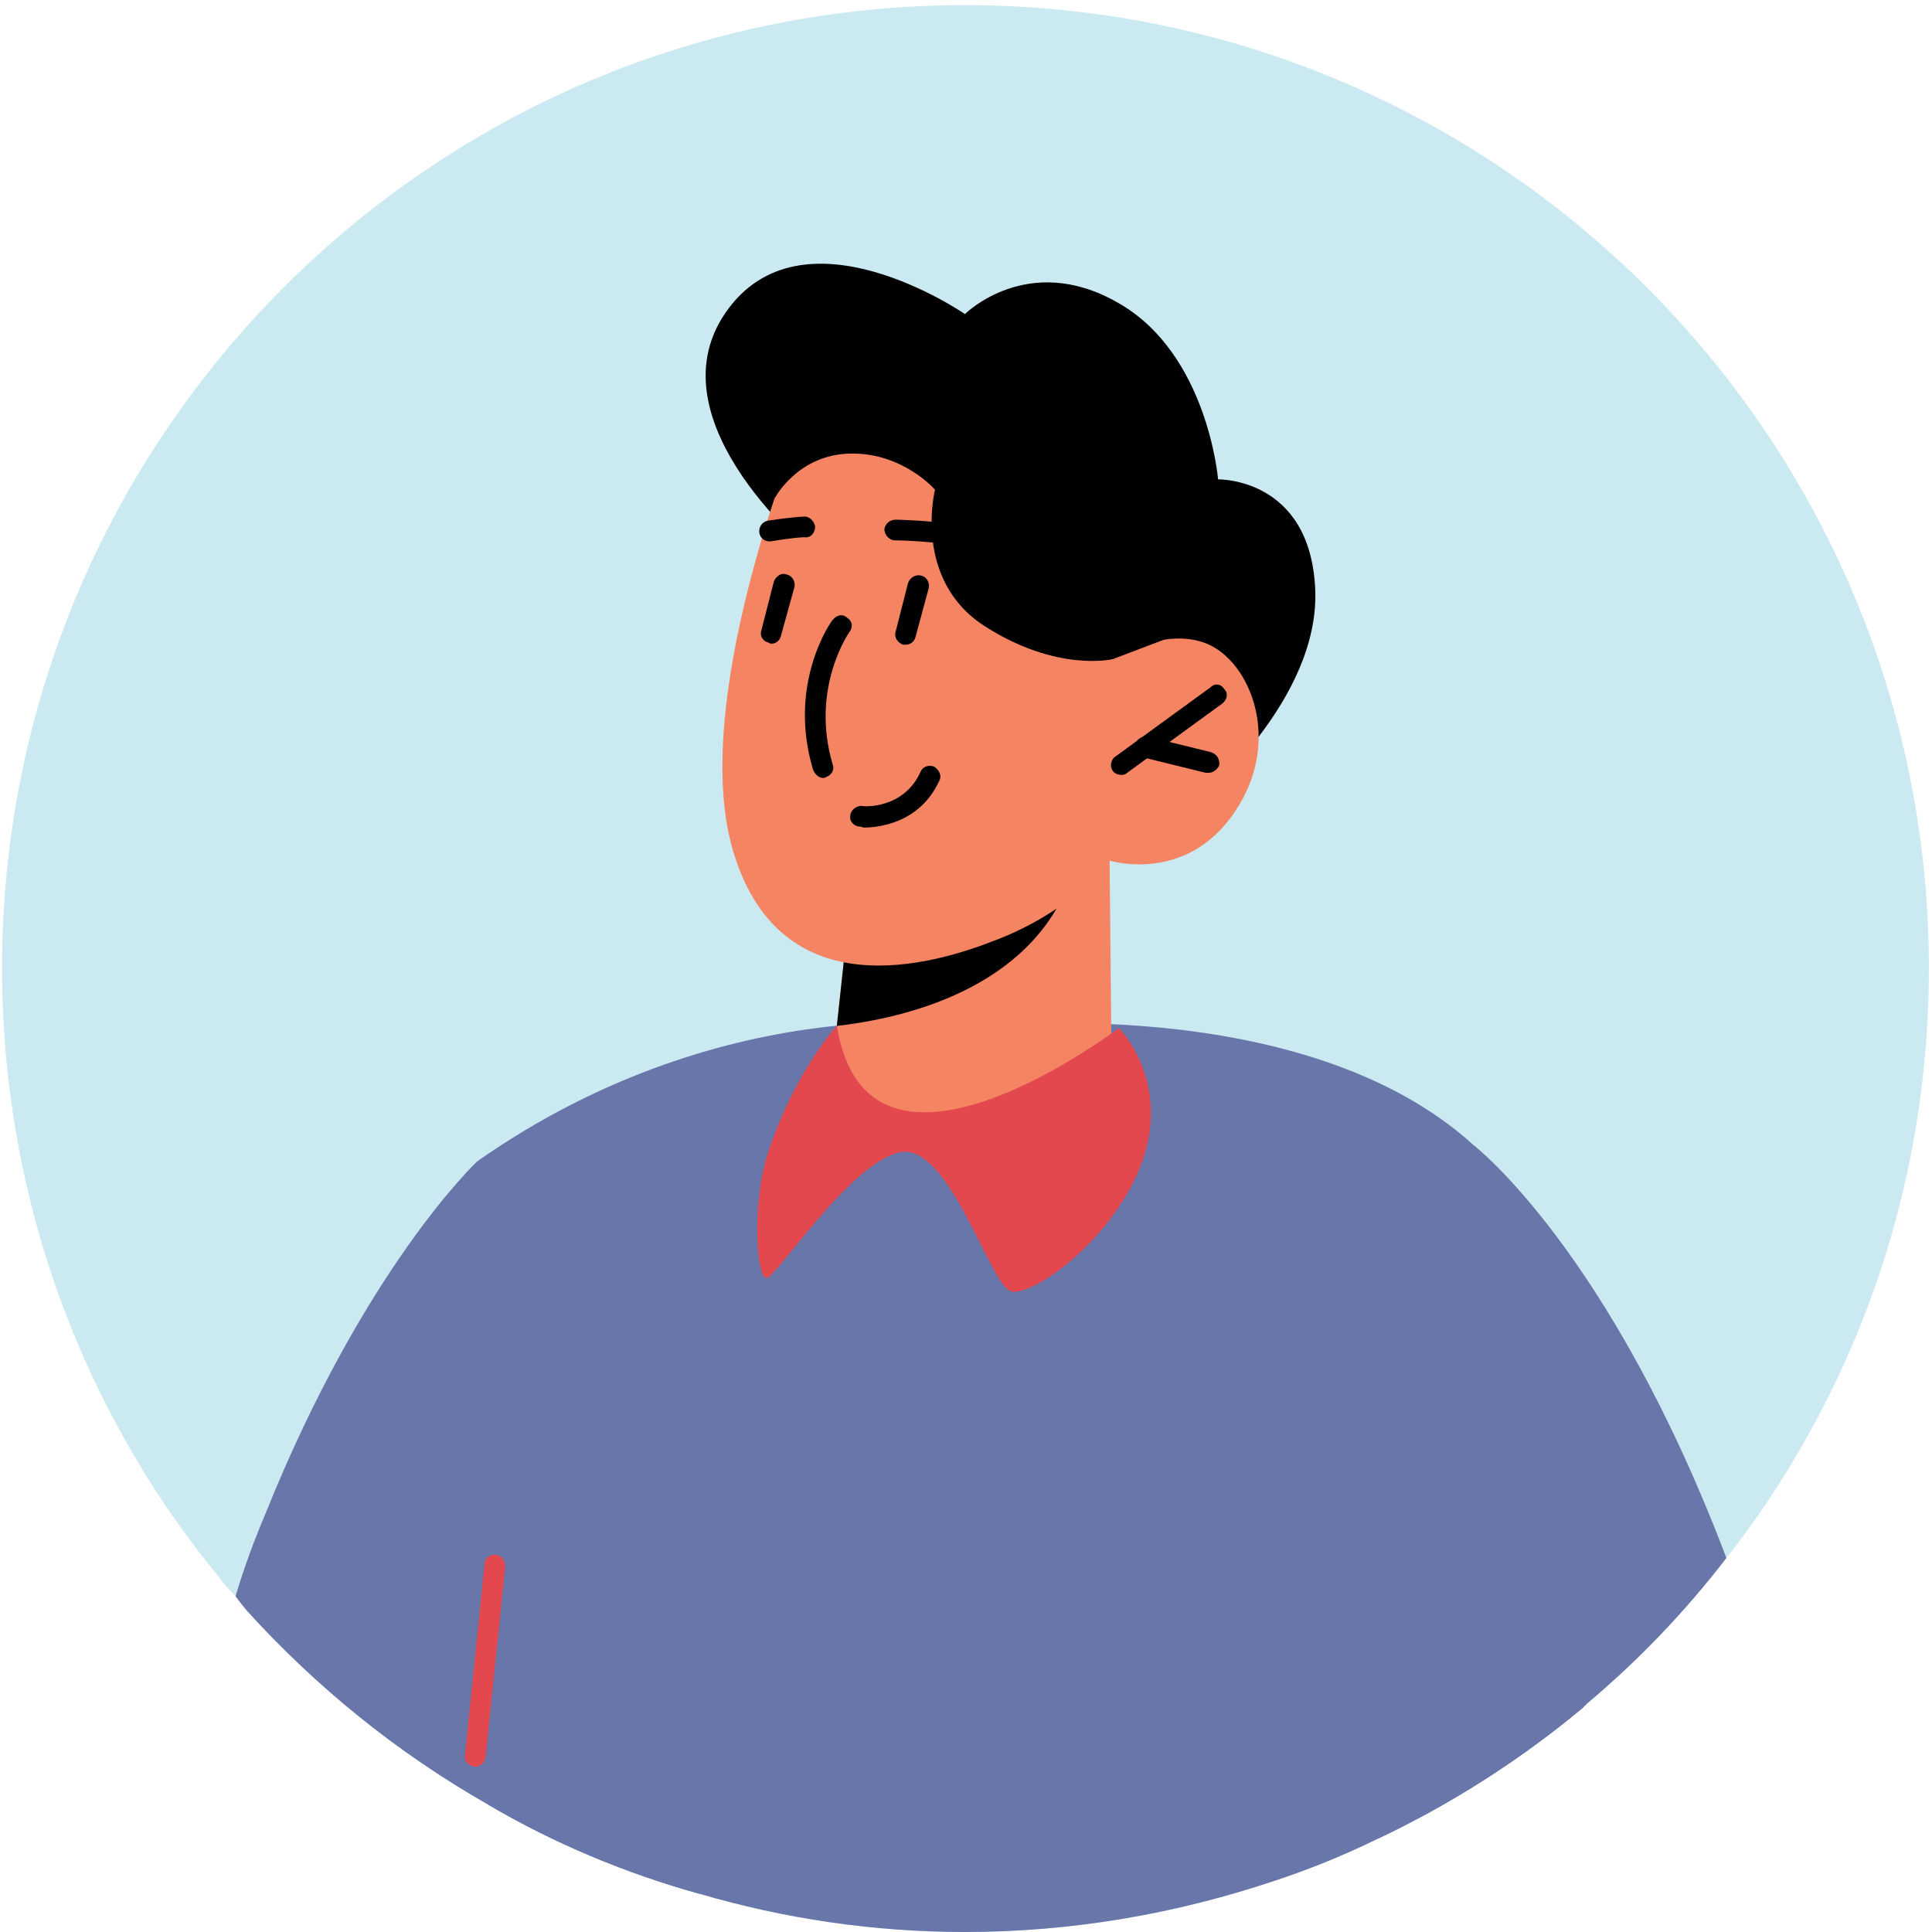
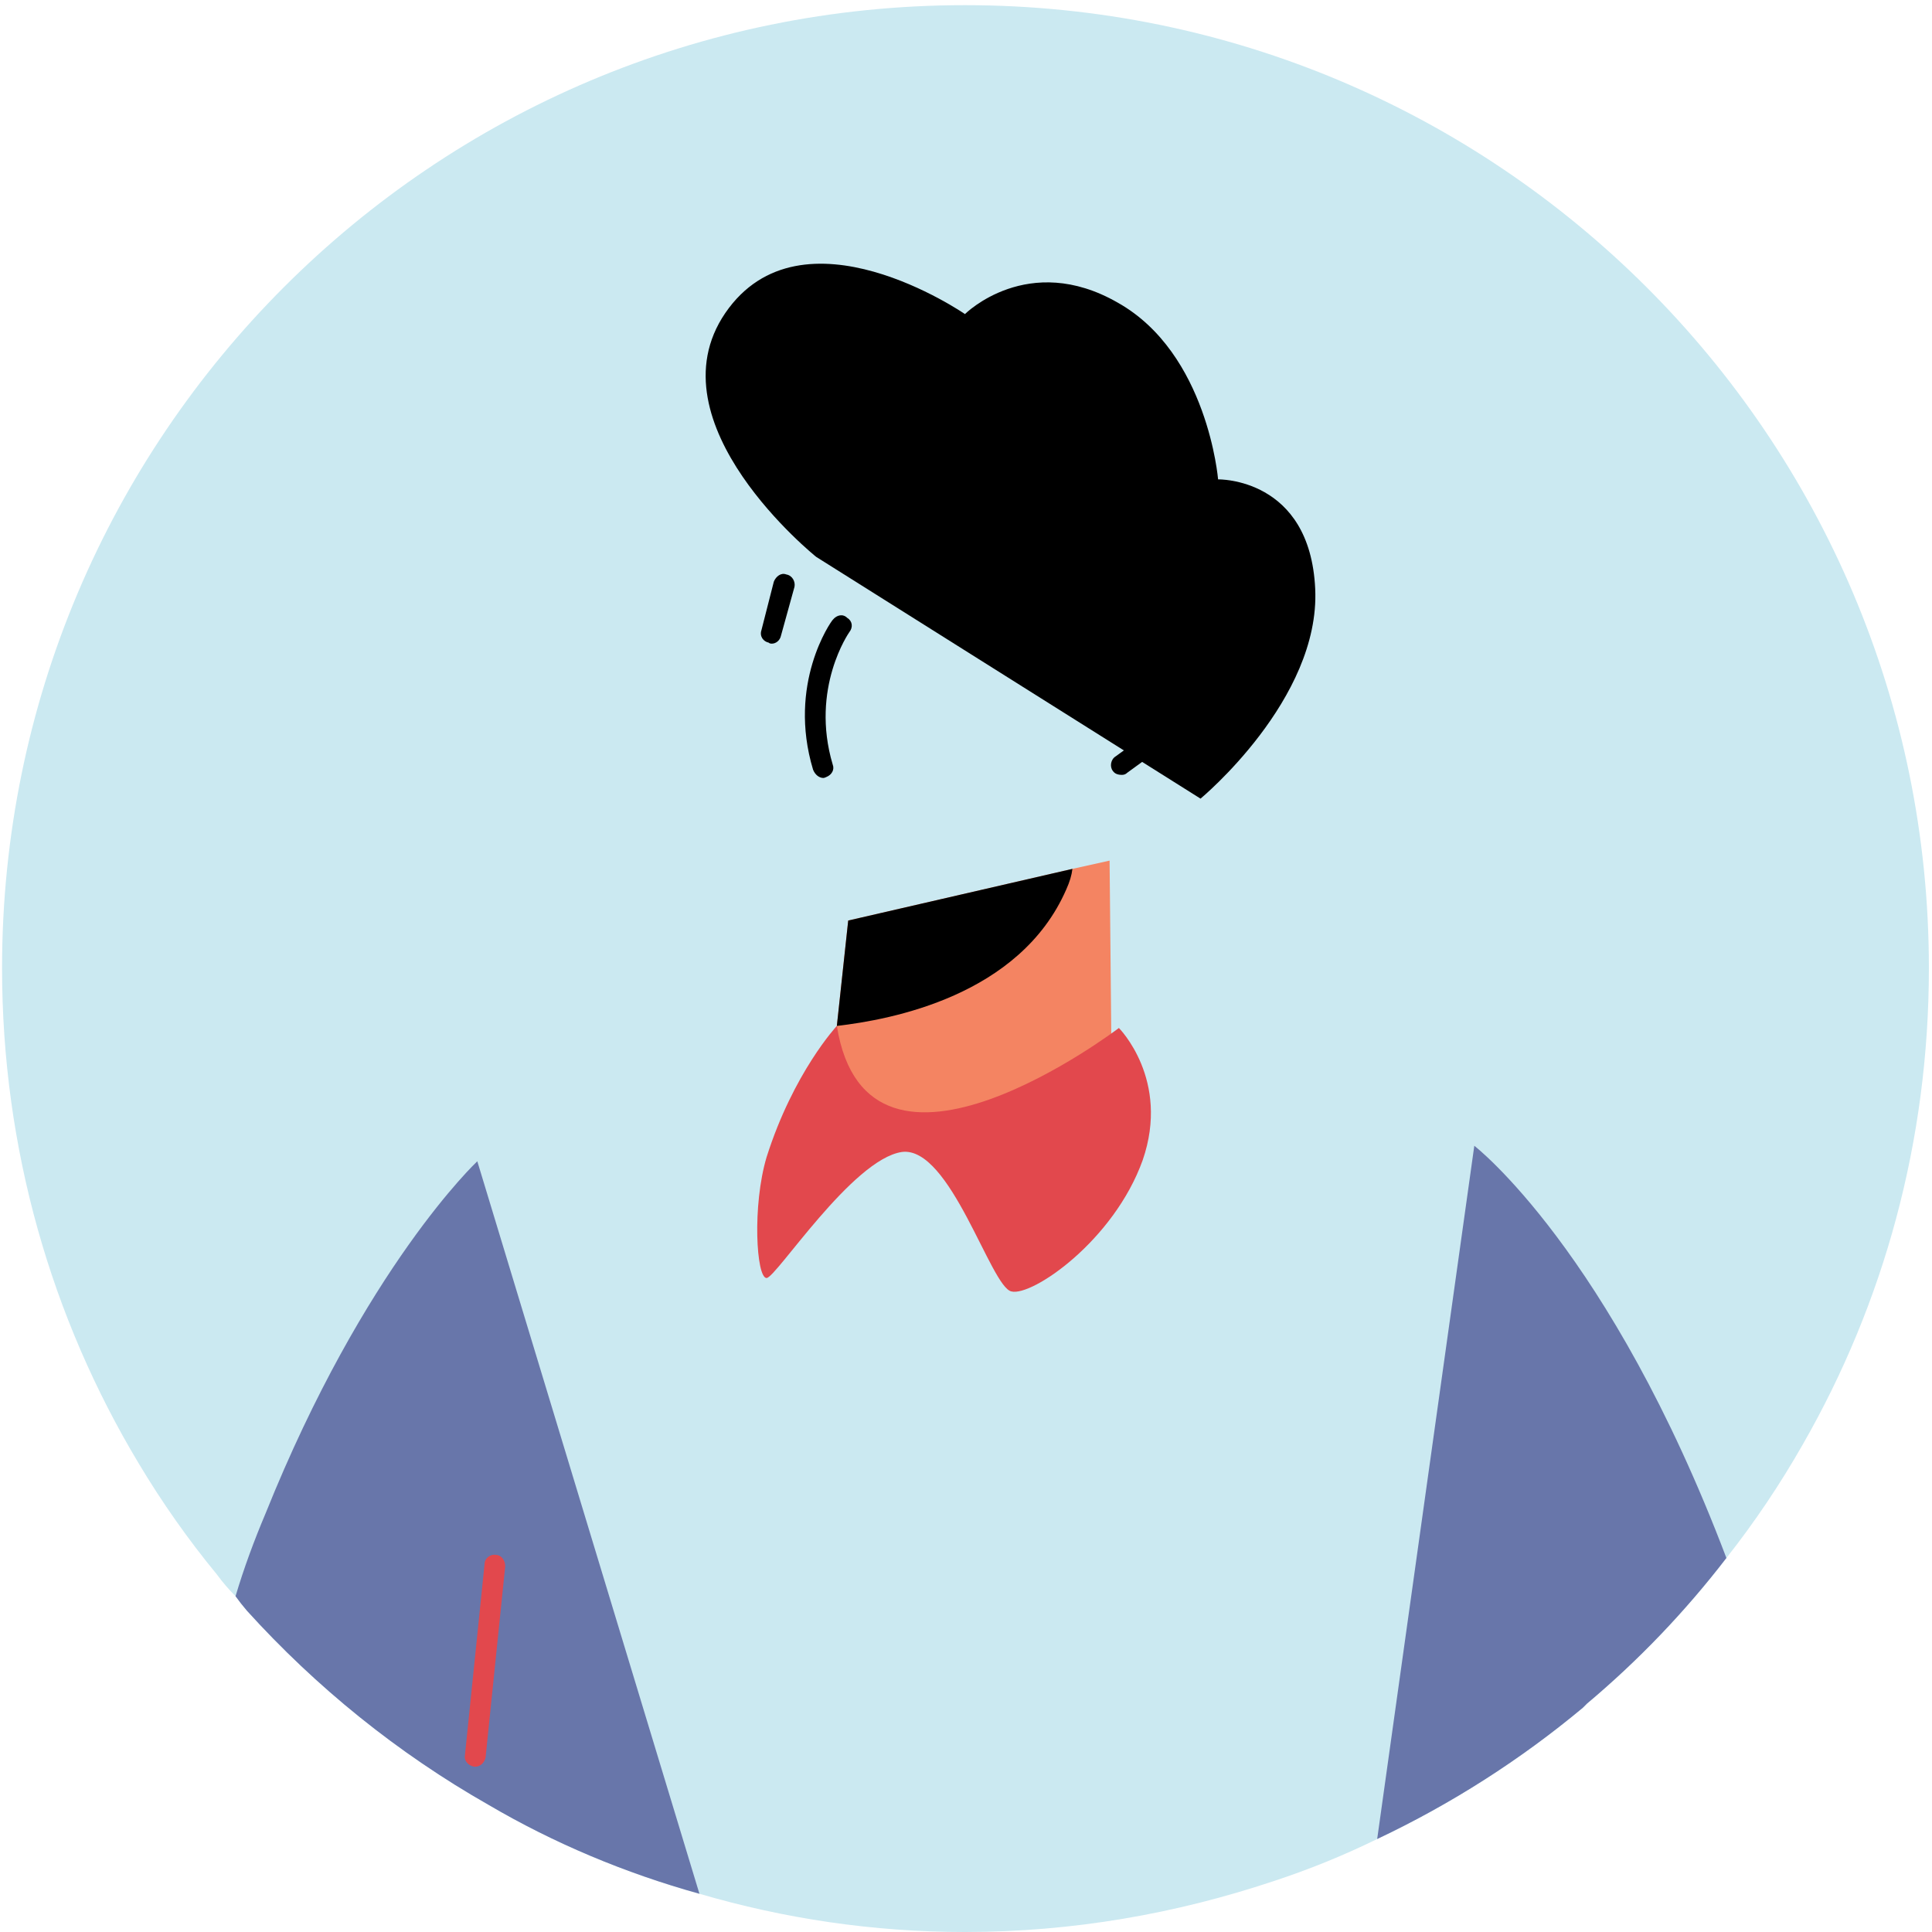
<svg xmlns="http://www.w3.org/2000/svg" width="187" height="187" viewBox="0 0 187 187" fill="none">
  <path d="M186.699 93.7C186.699 110.5 182.299 126.2 174.499 139.8C172.299 143.667 169.833 147.333 167.099 150.8C163.099 156 158.599 160.7 153.599 164.9C153.466 165.033 153.333 165.167 153.199 165.3C147.199 170.3 140.499 174.6 133.299 178C130.033 179.6 126.666 180.967 123.199 182.1C113.899 185.2 103.899 187 93.399 187C84.499 187 75.899 185.7 67.699 183.3C60.499 181.3 53.599 178.4 47.299 174.7C38.499 169.7 30.599 163.3 23.899 155.9C23.499 155.433 23.133 154.967 22.799 154.5C22.133 153.833 21.533 153.133 20.999 152.4C18.199 149 15.666 145.4 13.399 141.6C4.999 127.6 0.199 111.2 0.199 93.7C0.199 42.2 41.899 0.5 93.399 0.5C144.899 0.5 186.699 42.2 186.699 93.7Z" fill="#CBE9F1" />
  <path d="M79 53.9C79 53.9 62.9 41 70.2 30.3C77.6 19.5 93.4 30.4 93.4 30.4C93.4 30.4 99.5 24.3 108.2 29.3C116.9 34.2 117.9 46.4 117.9 46.4C117.9 46.4 126.8 46.2 127.3 57C127.8 67.7 116.2 77.3 116.2 77.3L79 53.9Z" fill="black" />
-   <path d="M153.199 165.3C147.199 170.3 140.499 174.6 133.299 178C130.033 179.6 126.666 180.966 123.199 182.1C113.899 185.2 103.899 187 93.399 187C84.499 187 75.899 185.7 67.699 183.3C60.499 181.3 53.599 178.4 47.299 174.7L46.199 112.4C70.899 95.1 94.799 99.4 94.799 99.4C94.799 99.4 126.199 95.8 142.699 110.9C145.099 113.1 147.099 115.6 148.699 118.6C151.299 123.5 152.599 143.1 153.199 165.3Z" fill="#6876AA" />
  <path d="M107.398 83.3L107.598 103.8C107.598 103.8 103.998 109.8 91.998 110.9C82.998 111.7 79.898 109.7 79.898 109.7L80.998 99.3L82.098 89.1L103.798 84.1L107.398 83.3Z" fill="#F48462" />
  <path d="M103.8 84.1C103.733 84.7 103.533 85.367 103.2 86.1C98.7 96.4 86.2 98.7 81 99.3L82.1 89.1L103.8 84.1Z" fill="black" />
-   <path d="M77.099 42.3C77.099 42.3 66.599 68.2 70.999 82.5C75.299 96.7 88.399 94.1 96.099 91.1C103.899 88.2 107.399 83.3 107.399 83.3C107.399 83.3 114.799 85.6 119.499 78.6C124.199 71.7 120.999 64 116.799 62.3C112.599 60.6 107.699 63.8 107.699 63.8L111.399 56.2C111.399 56.2 94.099 18.9 77.099 42.3Z" fill="#F48462" />
  <path d="M108.6 75C108.2 75 107.9 74.9 107.7 74.6C107.4 74.2 107.5 73.5 108 73.2L117.2 66.5C117.6 66.1 118.2 66.2 118.5 66.7C118.9 67.1 118.8 67.7 118.3 68.1L109.1 74.8C108.967 74.933 108.8 75 108.6 75Z" fill="black" />
  <path d="M117 74.8C116.933 74.8 116.833 74.8 116.7 74.8L110.6 73.3C110.1 73.1 109.8 72.6 109.9 72.1C110 71.5 110.6 71.2 111.1 71.3L117.2 72.8C117.8 73 118.1 73.5 118 74.1C117.8 74.5 117.4 74.8 117 74.8Z" fill="black" />
  <path d="M94.4 53.2C94.266 53.2 94.166 53.166 94.1 53.1C92.5 52.6 88.2 52.3 86.6 52.3C86.1 52.3 85.6 51.8 85.6 51.2C85.7 50.7 86.1 50.3 86.7 50.3C87.3 50.3 92.6 50.5 94.7 51.2C95.3 51.4 95.5 52 95.3 52.5C95.2 52.9 94.8 53.2 94.4 53.2Z" fill="black" />
-   <path d="M74.5 52.4C74 52.4 73.6 52.1 73.5 51.6C73.4 51 73.8 50.5 74.3 50.4C77 50 77.8 50 78 50C78.5 50.1 78.9 50.6 78.9 51.1C78.8 51.7 78.4 52.1 77.8 52C77.8 52 77 52 74.6 52.4C74.533 52.4 74.5 52.4 74.5 52.4Z" fill="black" />
  <path d="M79.698 75.3C79.298 75.3 78.898 75 78.698 74.5C76.198 66.2 80.398 60.2 80.598 60C80.998 59.5 81.598 59.4 81.998 59.8C82.498 60.1 82.598 60.7 82.198 61.2C82.198 61.2 78.398 66.6 80.598 74C80.798 74.5 80.498 75 79.998 75.2C79.865 75.267 79.765 75.3 79.698 75.3Z" fill="black" />
  <path d="M74.699 62.3C74.566 62.3 74.466 62.267 74.399 62.2C73.899 62.1 73.499 61.6 73.699 61L74.899 56.3C75.099 55.8 75.599 55.4 76.099 55.6C76.699 55.7 76.999 56.3 76.899 56.8L75.599 61.5C75.499 62 75.099 62.3 74.699 62.3Z" fill="black" />
-   <path d="M87.699 62.4C87.566 62.4 87.466 62.4 87.399 62.4C86.899 62.2 86.499 61.7 86.699 61.1L87.899 56.4C88.099 55.9 88.599 55.6 89.099 55.7C89.699 55.8 89.999 56.4 89.899 56.9L88.599 61.7C88.499 62.1 88.099 62.4 87.699 62.4Z" fill="black" />
  <path d="M75 48.2C75 48.2 77.2 44 82.3 43.9C87.4 43.8 90.5 47.4 90.5 47.4C90.5 47.4 88.3 56.1 95.3 60.6C102.3 65.1 107.7 63.8 107.7 63.8L112.7 61.9L116.4 54.5L101.6 38.9L82.6 29.1L73 37.9L75 48.2Z" fill="black" />
-   <path d="M83.6 80.1C83.4 80.034 83.267 80 83.2 80C82.7 80 82.2 79.5 82.3 79C82.3 78.4 82.9 78 83.4 78C83.6 78.1 87.5 78.3 89.1 74.7C89.3 74.2 89.9 74 90.4 74.2C90.9 74.5 91.2 75.1 90.9 75.6C89 79.7 85 80.1 83.6 80.1Z" fill="black" />
  <path d="M80.999 99.3C80.999 99.3 76.799 103.8 74.199 112C72.799 116.7 73.199 123.7 74.199 123.7C75.099 123.7 82.499 112.2 87.299 111.5C91.999 110.9 95.899 124.6 97.899 125C99.899 125.5 107.799 120.1 110.599 112.3C113.299 104.5 108.299 99.5 108.299 99.5C108.299 99.5 83.999 118 80.999 99.3Z" fill="#E2484D" />
  <path d="M67.699 183.3C60.499 181.3 53.599 178.4 47.299 174.7C38.499 169.7 30.599 163.3 23.899 155.9C23.499 155.433 23.132 154.967 22.799 154.5C23.599 151.8 24.599 149.1 25.699 146.5C35.299 122.6 46.199 112.4 46.199 112.4L67.699 183.3Z" fill="#6876AA" />
  <path d="M167.099 150.8C163.099 156 158.599 160.7 153.599 164.9C153.465 165.033 153.332 165.167 153.199 165.3C147.199 170.3 140.499 174.6 133.299 178L142.699 110.9C142.699 110.9 155.799 121 167.099 150.8Z" fill="#6876AA" />
  <path d="M46 171C45.933 171 45.9 171 45.9 171C45.3 170.9 44.9 170.4 45 169.9L46.9 151.4C46.9 150.8 47.5 150.4 48 150.5C48.5 150.5 48.9 151 48.9 151.6L47 170.1C46.9 170.6 46.5 171 46 171Z" fill="#E2484D" />
</svg>